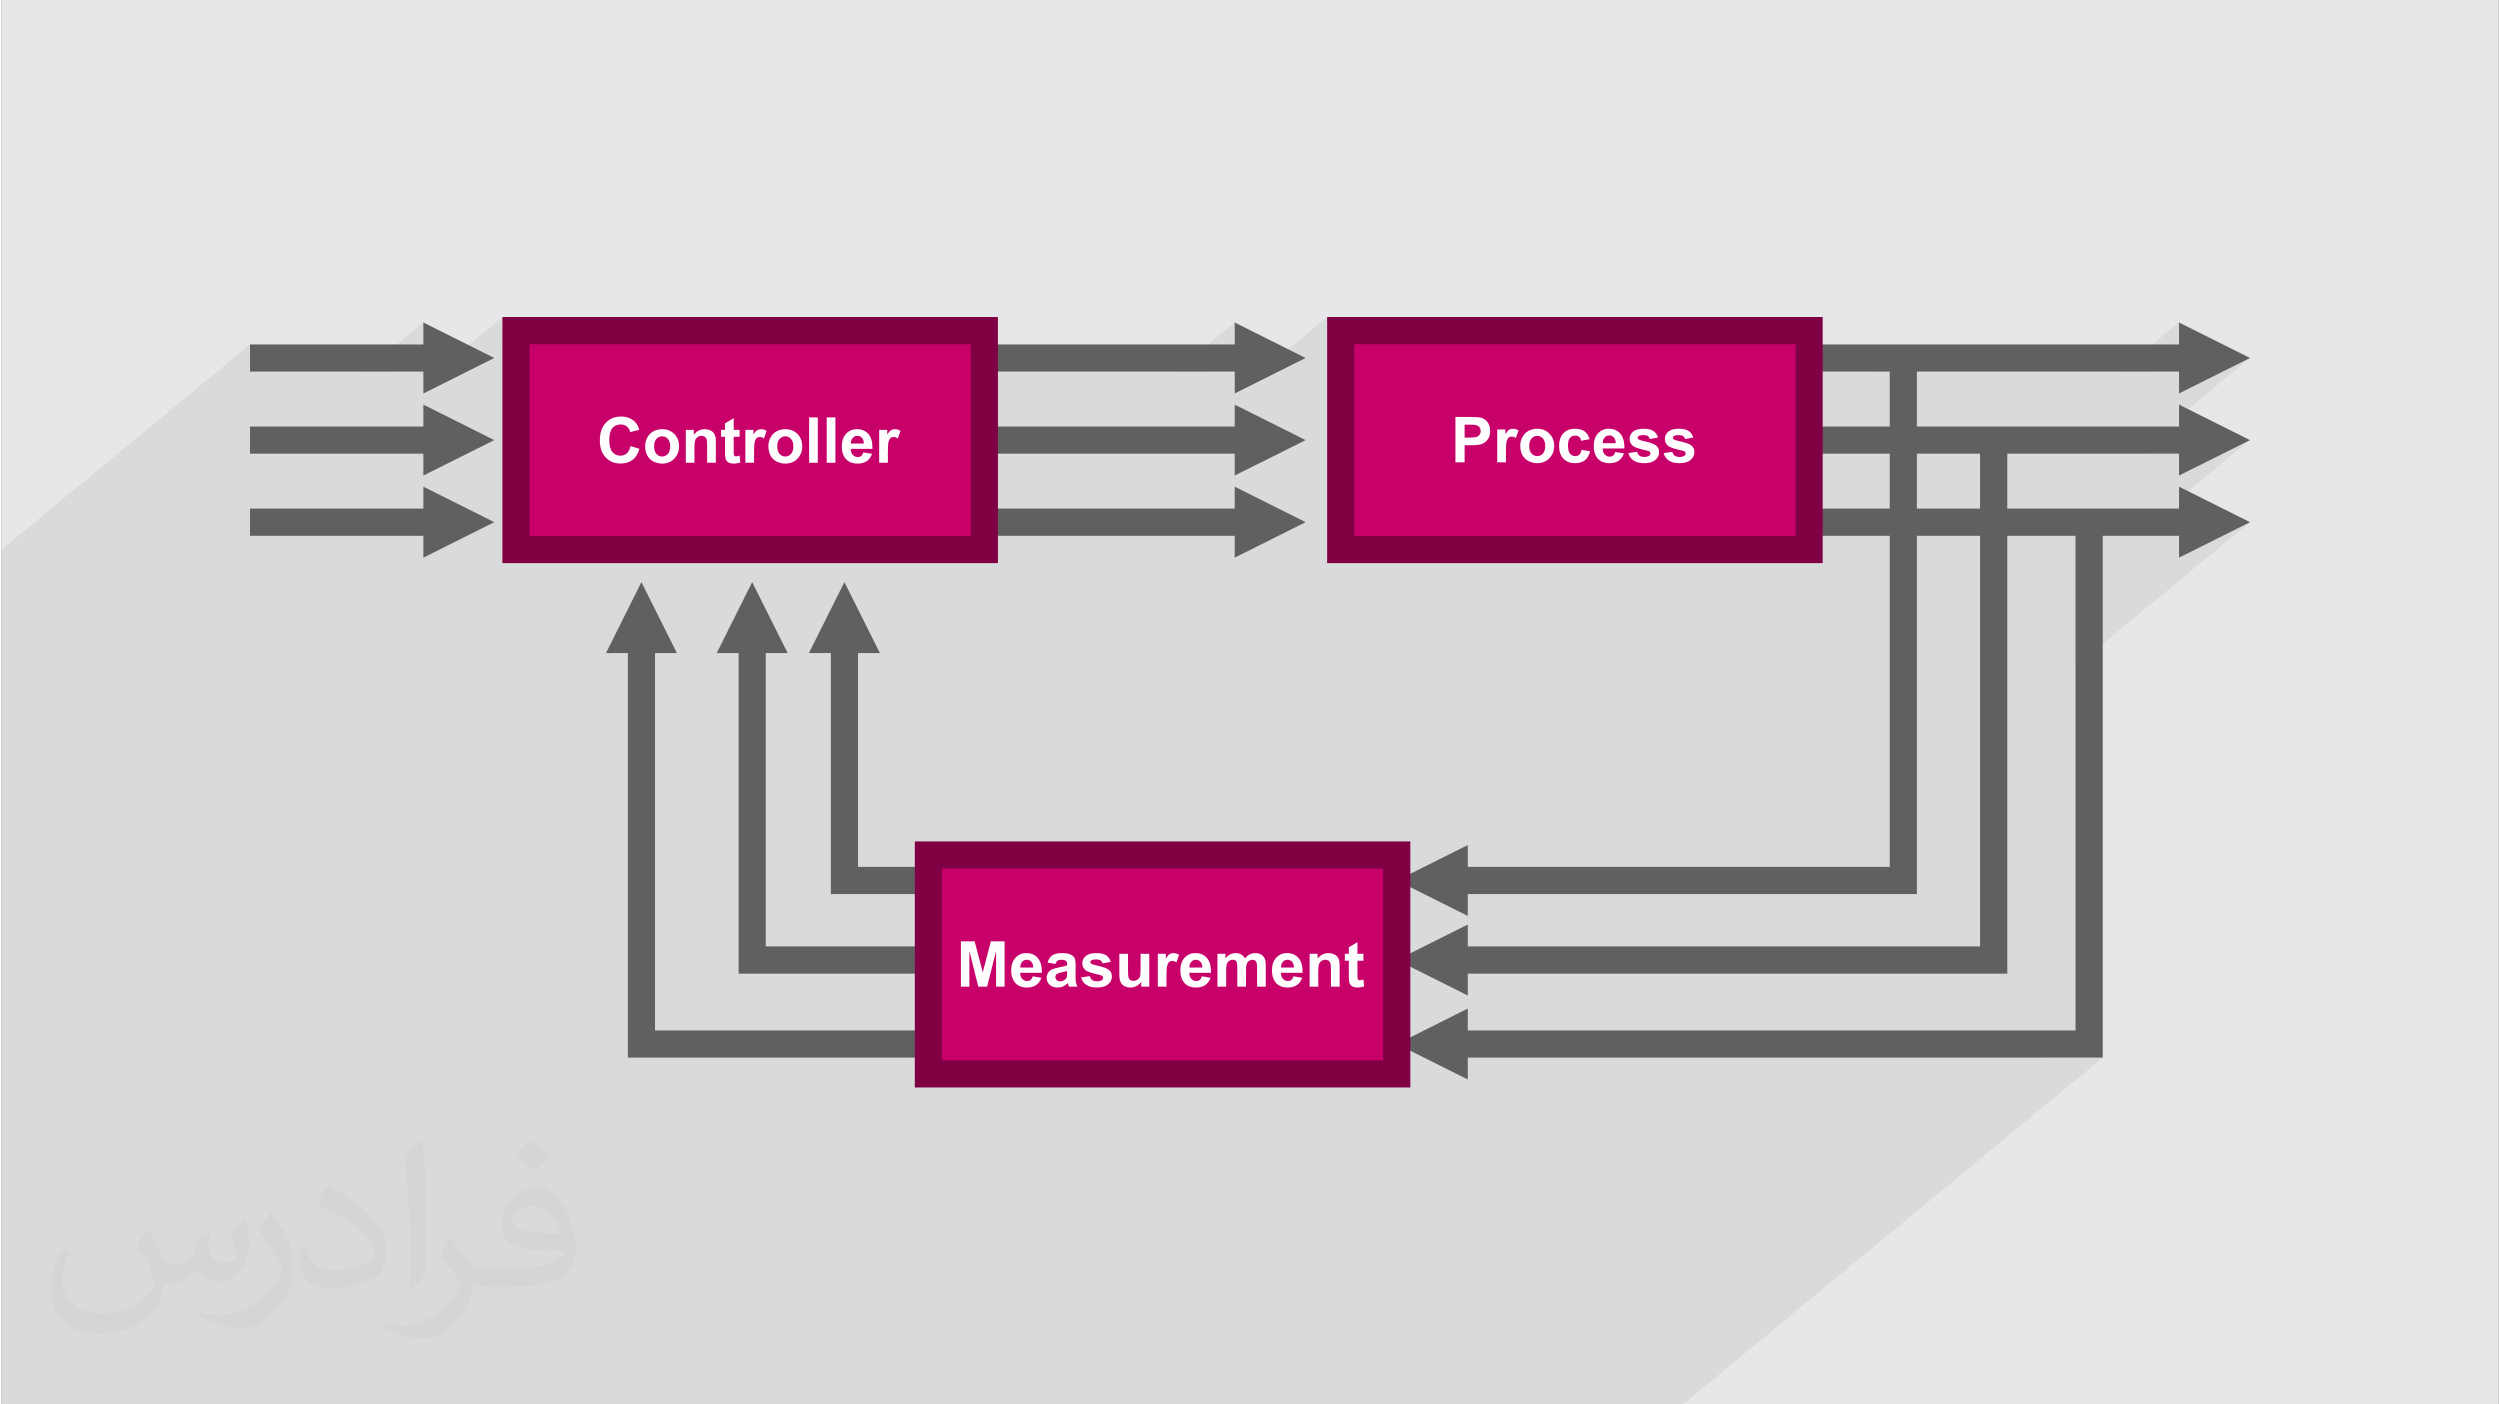
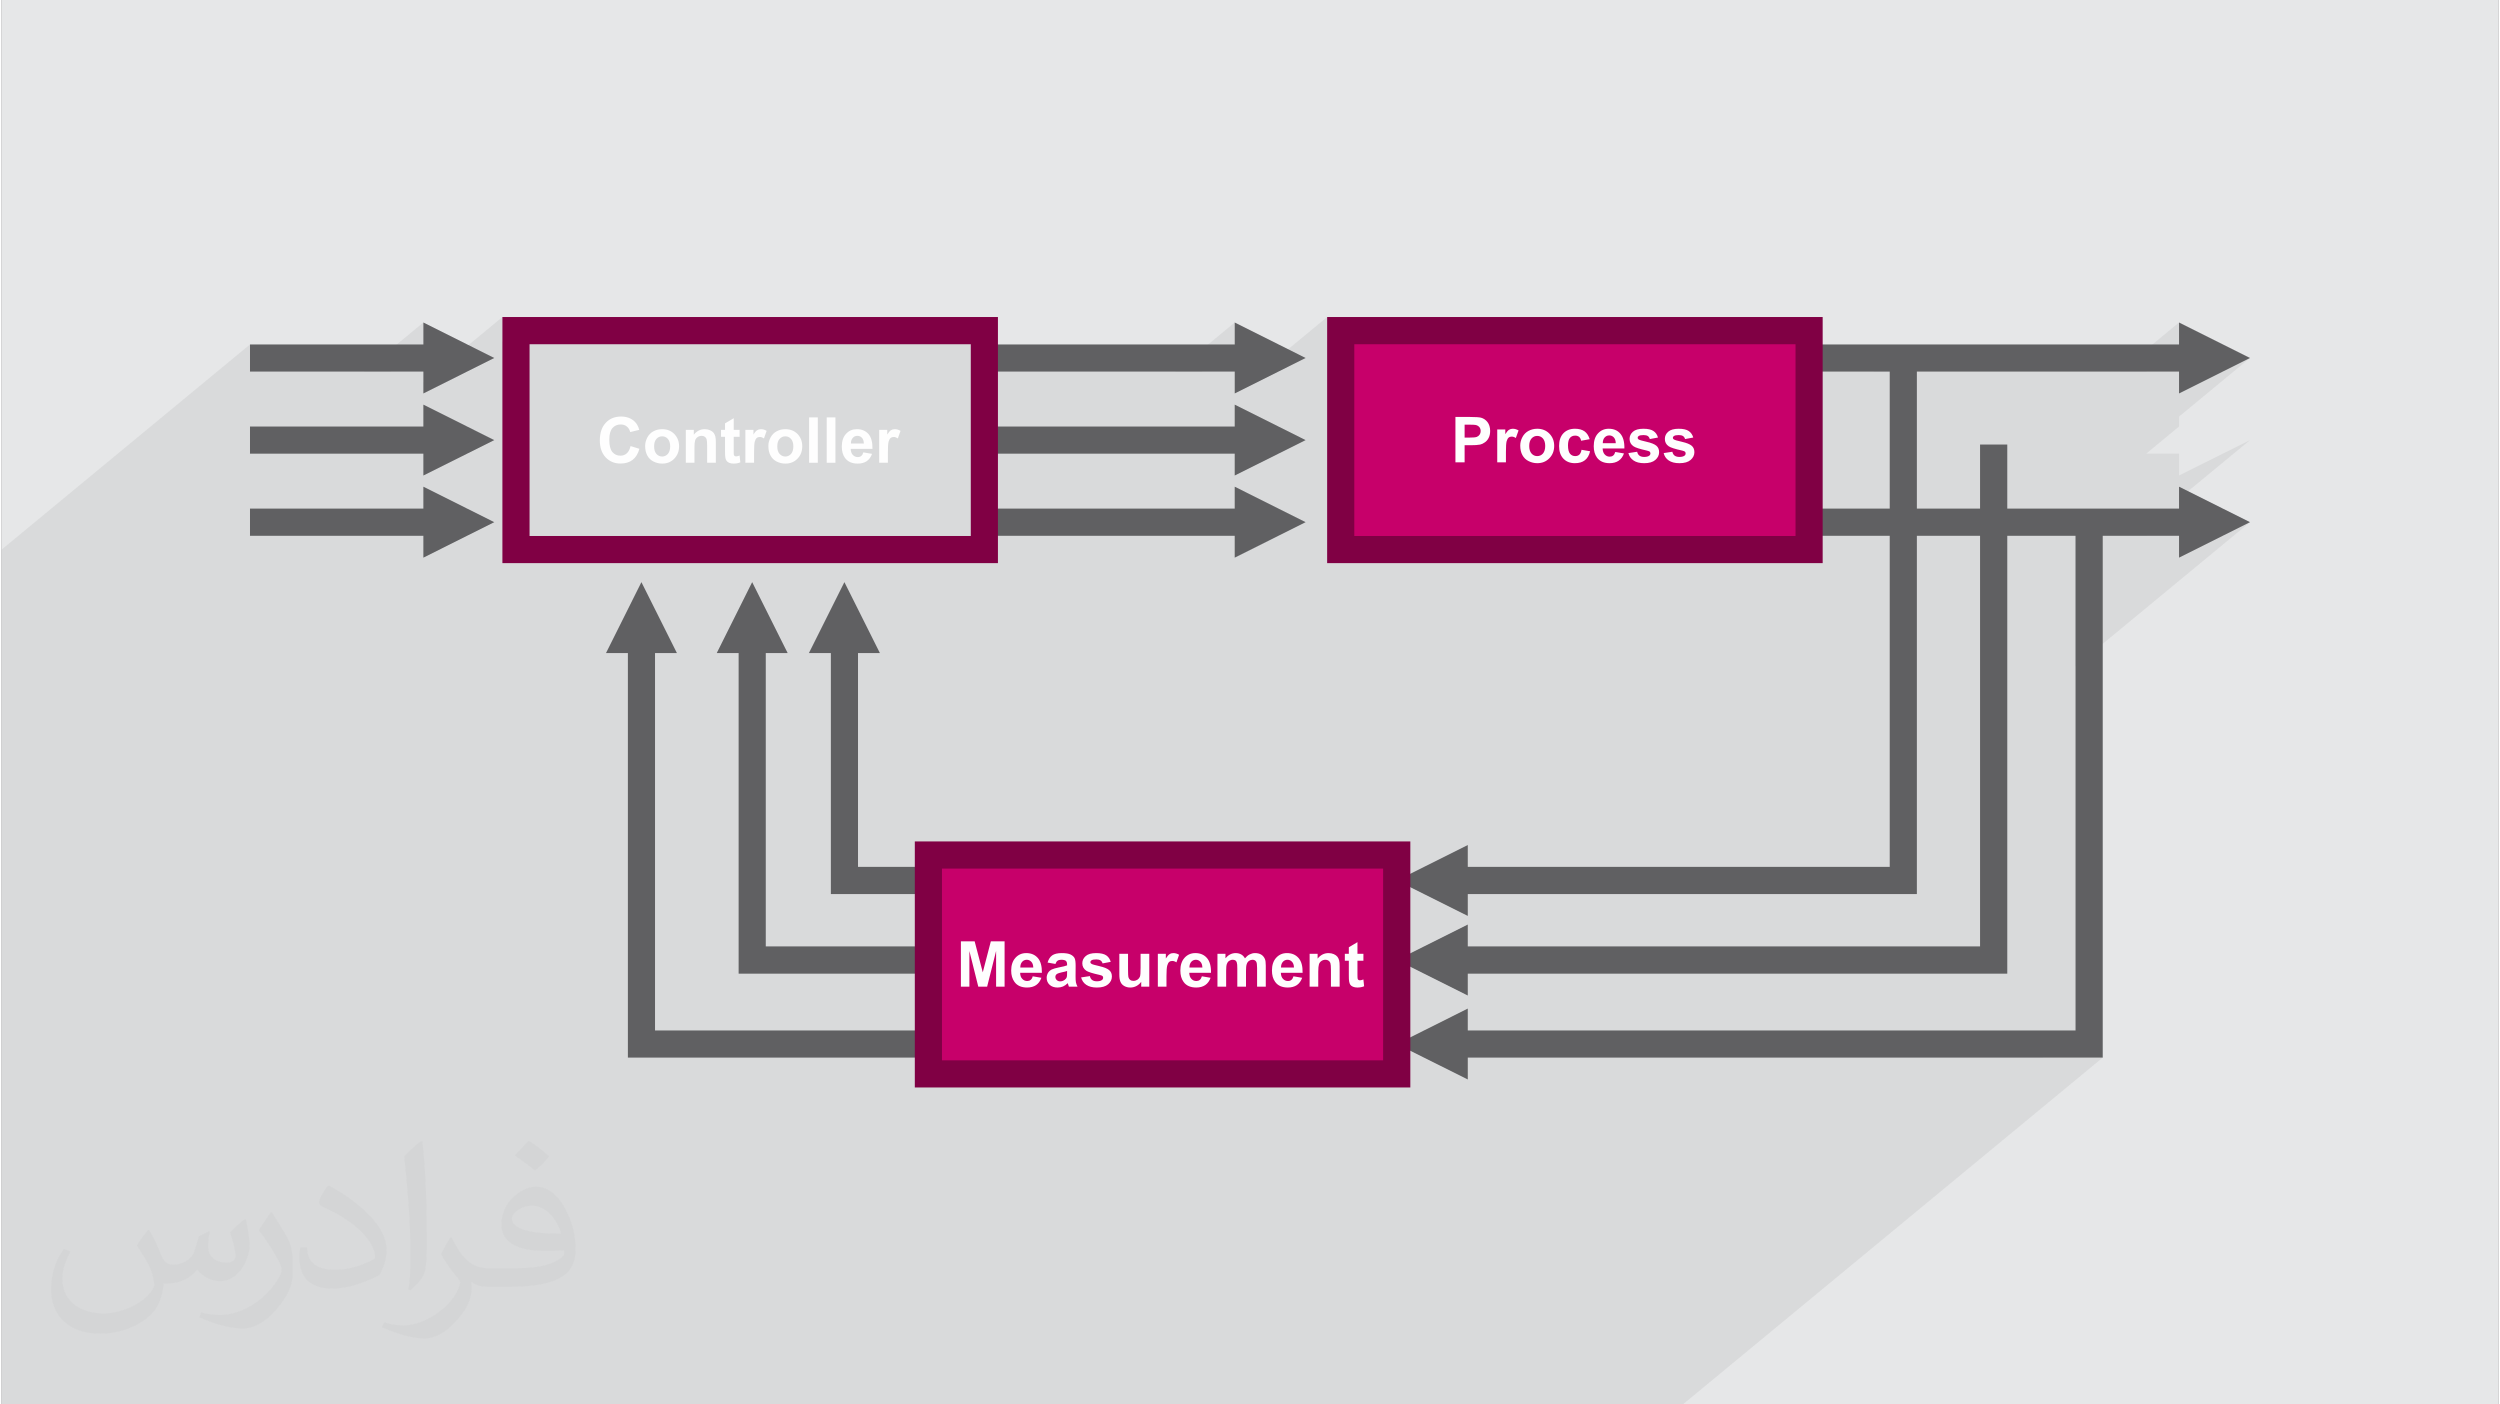
<svg xmlns="http://www.w3.org/2000/svg" xml:space="preserve" width="356px" height="200px" version="1.0" shape-rendering="geometricPrecision" text-rendering="geometricPrecision" image-rendering="optimizeQuality" fill-rule="evenodd" clip-rule="evenodd" viewBox="0 0 35600 20025">
  <rect x="0" y="0" width="35600" height="20025" fill="#808080" stroke="none" />
  <g id="Layer_x0020_1">
    <g id="_2074219816528">
      <path fill="#E6E7E8" d="M0 0l35600 0 0 20025 -35600 0 0 -20025z" />
      <path fill="#373435" fill-opacity="0.078" d="M19094 4714l-194 160 0 -354 -1318 1089 0 -311 -469 0 469 -387 0 -313 -847 700 -2632 0 0 -387 -90 75 0 -272 -6678 0 -194 160 0 -354 -1127 932 0 -154 -469 0 469 -387 0 -313 -847 700 -1625 0 0 -387 -3542 2926 0 387 0 783 0 387 0 172 0 312 0 300 0 87 0 154 0 146 0 12 0 159 0 37 0 134 0 142 0 78 0 309 0 312 0 159 0 171 0 141 0 387 0 312 0 223 0 107 0 47 0 345 0 127 0 55 0 5 0 34 0 50 0 17 0 41 0 20 0 199 0 95 0 38 0 23 0 7 0 78 0 36 0 92 0 29 0 17 0 47 0 102 0 7 0 63 0 28 0 39 0 32 0 63 0 27 0 21 0 19 0 88 0 14 0 35 0 42 0 43 0 20 0 127 0 40 0 2 0 102 0 106 0 102 0 0 0 64 0 80 0 213 0 82 0 56 0 22 0 39 0 74 0 17 0 11 0 36 0 14 0 81 0 0 0 39 0 8 0 18 0 1 0 31 0 30 0 28 0 7 0 7 0 35 0 41 0 142 0 59 0 30 0 103 0 125 0 466 0 3 0 258 0 126 0 108 0 86 0 257 0 251 0 82 0 155 0 21 0 44 0 167 0 109 0 12 0 24 0 222 0 108 0 57 0 204 130 0 1 0 192 0 207 0 28 0 143 0 285 0 184 0 378 0 192 0 207 0 171 0 469 0 355 0 23 0 48 0 58 0 65 0 70 0 59 0 36 0 63 0 320 0 45 0 218 0 210 0 13 0 126 0 7 0 36 0 38 0 119 0 8 0 39 0 55 0 12 0 58 0 23 0 107 0 17 0 93 0 51 0 179 0 49 0 316 0 61 0 111 0 8 0 55 0 39 0 102 0 92 0 10 0 16 0 52 0 52 0 9 0 54 0 32 0 41 0 40 0 30 0 20 0 25 0 70 0 47 0 61 0 37 0 21 0 10 0 26 0 13 0 79 0 26 0 25 0 7 0 67 0 34 0 34 0 17 0 46 0 10 0 90 0 18 0 25 0 12 0 40 0 60 0 1 0 8 0 40 0 0 0 36 0 32 0 34 0 4 0 14 0 26 0 7 0 30 0 2 0 6 0 45 0 36 0 53 0 11 0 4 0 2 0 99 0 61 0 50 0 44 0 57 0 2 0 90 0 48 0 54 0 6 0 29 0 16 0 108 0 81 0 98 0 62 0 62 0 122 0 114 0 37 0 6 0 15 0 23 0 51 0 11 0 45 0 9 0 8 0 93 0 34 0 0 0 167 0 74 0 4 0 85 0 3 0 71 0 21 0 93 0 52 0 18 0 8 0 6 0 38 0 52 0 27 0 51 0 97 0 7 0 102 0 120 0 158 0 28 0 24 0 73 0 54 0 40 0 74 0 89 0 25 0 34 0 23 0 13 0 20 0 81 0 29 0 15 0 31 0 1 0 8 0 30 0 64 0 15 0 51 0 88 0 35 0 21 0 57 0 12 0 111 0 9 0 76 0 2 0 33 0 85 0 109 0 214 0 13 0 114 0 14 0 149 0 101 0 277 0 468 0 250 0 128 0 77 0 85 0 31 0 57 0 149 0 172 0 19 0 266 0 162 0 21 0 283 0 95 0 193 0 90 0 116 0 172 0 468 0 378 0 399 0 814 0 855 0 1806 0 856 0 1955 0 856 0 5988 -4946 -856 0 468 -387 0 -5192 2488 -2055 -1012 506 0 -312 -468 0 468 -387 0 -142 1012 -835 -1012 505 0 -312 -468 0 468 -387 0 -141 1012 -836 -1012 506 0 -312 -468 0 468 -387 0 -313 -846 700 -3279 0 0 -194 -234 194 -789 0 0 -387 -127 105 0 -302 -6677 0z" />
      <g>
        <path fill="#606062" fill-rule="nonzero" d="M6014 4911l-2472 0 0 387 2472 0 0 312 1011 -506 -1011 -506 0 313z" />
        <path fill="#606062" fill-rule="nonzero" d="M6014 6081l-2472 0 0 387 2472 0 0 312 1011 -505 -1011 -506 0 312z" />
        <path fill="#606062" fill-rule="nonzero" d="M6014 7252l-2472 0 0 387 2472 0 0 312 1011 -506 -1011 -506 0 313z" />
        <path fill="#606062" fill-rule="nonzero" d="M17582 4911l-3479 0 0 387 3479 0 0 312 1011 -506 -1011 -506 0 313z" />
        <path fill="#606062" fill-rule="nonzero" d="M17582 6081l-3479 0 0 387 3479 0 0 312 1011 -505 -1011 -506 0 312z" />
        <path fill="#606062" fill-rule="nonzero" d="M17582 7252l-3479 0 0 387 3479 0 0 312 1011 -506 -1011 -506 0 313z" />
        <path fill="#606062" fill-rule="nonzero" d="M31046 4911l-5148 0 0 387 5148 0 0 312 1012 -506 -1012 -506 0 313z" />
-         <path fill="#606062" fill-rule="nonzero" d="M31046 6081l-5148 0 0 387 5148 0 0 312 1012 -505 -1012 -506 0 312z" />
        <path fill="#606062" fill-rule="nonzero" d="M31046 7252l-5148 0 0 387 5148 0 0 312 1012 -506 -1012 -506 0 313z" />
        <path fill="#606062" fill-rule="nonzero" d="M19894 12554l1011 -506 0 312 6016 0 0 -7256 387 0 0 7643 -6403 0 0 312 -1011 -505z" />
        <path fill="#606062" fill-rule="nonzero" d="M19894 13688l1011 -506 0 312 7304 0 0 -7156 388 0 0 7544 -7692 0 0 312 -1011 -506z" />
        <path fill="#606062" fill-rule="nonzero" d="M19894 14886l1011 -506 0 312 8665 0 0 -7156 388 0 0 7543 -9053 0 0 312 -1011 -505z" />
        <path fill="#606062" fill-rule="nonzero" d="M12017 12747l1298 0 0 -387 -1104 0 0 -3049 312 0 -506 -1011 -506 1011 313 0 0 3436 193 0z" />
        <path fill="#606062" fill-rule="nonzero" d="M10702 13882l2512 0 0 -388 -2318 0 0 -4183 312 0 -506 -1011 -505 1011 312 0 0 4571 193 0z" />
        <path fill="#606062" fill-rule="nonzero" d="M9123 15079l4091 0 0 -387 -3897 0 0 -5381 312 0 -506 -1011 -505 1011 312 0 0 5768 193 0z" />
-         <rect fill="#C7006A" x="7335" y="4714" width="6678" height="3121" />
        <path fill="#800044" fill-rule="nonzero" d="M7335 4520l6871 0 0 3509 -7065 0 0 -3509 194 0zm6484 388l-6291 0 0 2734 6291 0 0 -2734z" />
        <rect fill="#C7006A" x="19093" y="4714" width="6678" height="3121" />
        <path fill="#800044" fill-rule="nonzero" d="M19094 4520l6871 0 0 3509 -7065 0 0 -3509 194 0zm6484 388l-6291 0 0 2734 6291 0 0 -2734z" />
        <rect fill="#C7006A" x="13214" y="12190" width="6678" height="3121" />
        <path fill="#800044" fill-rule="nonzero" d="M13214 11997l6872 0 0 3508 -7065 0 0 -3508 193 0zm6484 387l-6290 0 0 2734 6290 0 0 -2734z" />
        <path fill="#FEFEFE" fill-rule="nonzero" d="M13678 14068l0 -647 196 0 116 442 115 -442 196 0 0 647 -121 0 0 -509 -128 509 -126 0 -127 -509 0 509 -121 0z" />
        <path id="1" fill="#FEFEFE" fill-rule="nonzero" d="M14702 13920l124 21c-16,45 -41,80 -75,104 -34,23 -77,35 -129,35 -81,0 -141,-26 -180,-80 -31,-43 -47,-96 -47,-162 0,-77 21,-138 61,-182 41,-45 92,-67 154,-67 70,0 125,24 165,70 40,46 59,116 58,211l-310 0c0,37 10,66 30,86 19,21 42,31 71,31 19,0 35,-5 48,-16 14,-10 24,-27 30,-51zm8 -125c-1,-36 -10,-64 -28,-82 -18,-19 -39,-29 -64,-29 -27,0 -50,10 -67,30 -18,20 -26,47 -26,81l185 0z" />
        <path id="2" fill="#FEFEFE" fill-rule="nonzero" d="M15026 13744l-112 -20c13,-46 35,-80 65,-102 31,-22 77,-33 138,-33 55,0 97,7 124,20 27,13 46,30 57,50 11,20 16,57 16,111l-1 145c0,41 1,71 5,91 4,19 12,40 23,62l-123 0c-3,-8 -8,-20 -12,-36 -2,-7 -4,-12 -5,-14 -21,21 -43,36 -67,47 -24,10 -50,15 -77,15 -48,0 -86,-13 -114,-39 -28,-26 -42,-59 -42,-99 0,-27 7,-50 19,-71 13,-21 31,-37 53,-48 23,-11 56,-20 99,-29 58,-11 98,-21 120,-30l0 -13c0,-24 -6,-41 -17,-51 -12,-10 -34,-16 -67,-16 -22,0 -39,5 -52,14 -12,8 -22,24 -30,46zm166 100c-15,6 -41,12 -75,19 -34,8 -57,15 -68,22 -16,11 -24,26 -24,43 0,18 7,33 20,46 13,12 29,18 49,18 22,0 44,-7 64,-22 15,-11 25,-24 30,-41 3,-10 4,-30 4,-60l0 -25z" />
        <path id="3" fill="#FEFEFE" fill-rule="nonzero" d="M15392 13936l125 -19c5,24 16,43 32,55 16,13 39,19 68,19 32,0 56,-6 72,-18 11,-8 17,-19 17,-33 0,-10 -3,-17 -9,-24 -6,-5 -20,-11 -42,-16 -100,-22 -163,-42 -190,-60 -37,-26 -56,-61 -56,-106 0,-41 17,-75 49,-103 32,-28 81,-42 149,-42 64,0 112,11 143,32 31,21 53,52 64,93l-116 22c-5,-18 -15,-33 -29,-42 -14,-10 -34,-15 -60,-15 -33,0 -56,4 -71,14 -9,6 -14,15 -14,25 0,9 4,16 13,22 11,9 49,20 116,35 66,15 112,34 138,56 27,22 40,52 40,92 0,43 -18,80 -54,111 -36,31 -89,46 -160,46 -64,0 -114,-13 -152,-39 -37,-25 -61,-60 -73,-105z" />
        <path id="4" fill="#FEFEFE" fill-rule="nonzero" d="M16249 14068l0 -70c-17,25 -40,45 -67,60 -28,15 -58,22 -89,22 -31,0 -60,-7 -85,-21 -25,-14 -43,-33 -54,-58 -11,-25 -17,-60 -17,-104l0 -298 124 0 0 216c0,67 2,107 7,122 5,15 13,27 25,35 12,9 27,13 46,13 21,0 40,-6 57,-17 17,-12 28,-26 35,-44 6,-17 9,-59 9,-126l0 -199 124 0 0 469 -115 0z" />
        <path id="5" fill="#FEFEFE" fill-rule="nonzero" d="M16609 14068l-123 0 0 -469 114 0 0 67c20,-32 38,-52 54,-62 15,-10 33,-15 53,-15 29,0 56,8 82,24l-38 108c-21,-14 -41,-20 -59,-20 -17,0 -32,4 -44,14 -12,10 -21,27 -28,52 -7,25 -11,77 -11,157l0 144z" />
        <path id="6" fill="#FEFEFE" fill-rule="nonzero" d="M17114 13920l124 21c-16,45 -41,80 -76,104 -34,23 -77,35 -128,35 -82,0 -142,-26 -181,-80 -31,-43 -46,-96 -46,-162 0,-77 20,-138 60,-182 41,-45 92,-67 154,-67 70,0 125,24 165,70 40,46 60,116 58,211l-310 0c1,37 11,66 30,86 19,21 43,31 71,31 19,0 36,-5 49,-16 13,-10 23,-27 30,-51zm7 -125c-1,-36 -10,-64 -28,-82 -17,-19 -39,-29 -64,-29 -27,0 -49,10 -67,30 -17,20 -26,47 -26,81l185 0z" />
-         <path id="7" fill="#FEFEFE" fill-rule="nonzero" d="M17336 13599l114 0 0 64c41,-49 90,-74 146,-74 30,0 56,7 78,19 22,12 40,31 54,56 21,-25 43,-44 67,-56 24,-12 49,-19 76,-19 35,0 64,7 88,21 23,14 41,35 53,62 9,20 13,52 13,97l0 299 -124 0 0 -267c0,-47 -4,-77 -13,-90 -11,-18 -29,-27 -53,-27 -17,0 -34,6 -49,16 -15,11 -26,26 -33,47 -7,20 -10,52 -10,97l0 224 -124 0 0 -256c0,-46 -2,-75 -7,-88 -4,-14 -11,-24 -20,-30 -9,-6 -22,-10 -38,-10 -19,0 -36,6 -51,16 -16,10 -26,25 -33,44 -7,20 -10,52 -10,97l0 227 -124 0 0 -469z" />
+         <path id="7" fill="#FEFEFE" fill-rule="nonzero" d="M17336 13599l114 0 0 64c41,-49 90,-74 146,-74 30,0 56,7 78,19 22,12 40,31 54,56 21,-25 43,-44 67,-56 24,-12 49,-19 76,-19 35,0 64,7 88,21 23,14 41,35 53,62 9,20 13,52 13,97l0 299 -124 0 0 -267c0,-47 -4,-77 -13,-90 -11,-18 -29,-27 -53,-27 -17,0 -34,6 -49,16 -15,11 -26,26 -33,47 -7,20 -10,52 -10,97l0 224 -124 0 0 -256c0,-46 -2,-75 -7,-88 -4,-14 -11,-24 -20,-30 -9,-6 -22,-10 -38,-10 -19,0 -36,6 -51,16 -16,10 -26,25 -33,44 -7,20 -10,52 -10,97l0 227 -124 0 0 -469" />
        <path id="8" fill="#FEFEFE" fill-rule="nonzero" d="M18420 13920l124 21c-16,45 -41,80 -75,104 -35,23 -78,35 -129,35 -82,0 -142,-26 -181,-80 -31,-43 -46,-96 -46,-162 0,-77 20,-138 60,-182 41,-45 92,-67 154,-67 70,0 125,24 165,70 41,46 60,116 58,211l-310 0c1,37 11,66 30,86 19,21 43,31 71,31 20,0 36,-5 49,-16 13,-10 23,-27 30,-51zm7 -125c-1,-36 -10,-64 -28,-82 -17,-19 -39,-29 -64,-29 -27,0 -49,10 -67,30 -17,20 -26,47 -26,81l185 0z" />
        <path id="9" fill="#FEFEFE" fill-rule="nonzero" d="M19078 14068l-124 0 0 -239c0,-50 -3,-83 -8,-98 -5,-15 -14,-26 -26,-34 -12,-9 -27,-13 -43,-13 -22,0 -42,6 -59,18 -17,12 -29,27 -35,47 -6,19 -10,55 -10,107l0 212 -123 0 0 -469 114 0 0 69c41,-52 93,-79 156,-79 27,0 52,5 75,15 23,10 40,23 52,38 11,15 19,33 24,52 5,19 7,47 7,83l0 291z" />
        <path id="10" fill="#FEFEFE" fill-rule="nonzero" d="M19417 13599l0 99 -85 0 0 190c0,38 1,61 3,67 2,7 5,12 11,16 6,4 13,6 21,6 12,0 28,-4 50,-12l10 97c-28,12 -61,18 -97,18 -23,0 -43,-4 -61,-11 -18,-8 -31,-17 -39,-29 -8,-12 -14,-29 -17,-49 -3,-14 -4,-44 -4,-88l0 -205 -57 0 0 -99 57 0 0 -93 123 -73 0 166 85 0z" />
        <path fill="#FEFEFE" fill-rule="nonzero" d="M8968 6360l126 39c-19,71 -52,124 -97,158 -45,35 -102,52 -172,52 -86,0 -156,-29 -212,-88 -55,-59 -83,-139 -83,-241 0,-108 28,-191 84,-251 55,-60 128,-90 219,-90 79,0 144,24 193,71 30,28 52,67 66,119l-129 31c-8,-33 -24,-60 -48,-79 -24,-20 -54,-29 -88,-29 -48,0 -87,17 -117,51 -30,35 -45,90 -45,167 0,82 15,140 44,175 30,35 68,52 115,52 35,0 65,-11 90,-33 25,-22 43,-57 54,-104z" />
        <path id="1" fill="#FEFEFE" fill-rule="nonzero" d="M9176 6358c0,-41 11,-81 31,-120 20,-38 49,-68 86,-88 37,-20 79,-31 125,-31 71,0 129,23 174,69 45,47 68,105 68,175 0,71 -23,130 -69,177 -45,47 -103,70 -172,70 -43,0 -84,-10 -123,-29 -39,-20 -69,-48 -89,-86 -20,-37 -31,-83 -31,-137zm128 7c0,46 11,82 33,107 22,24 49,37 82,37 32,0 59,-13 81,-37 21,-25 33,-61 33,-108 0,-46 -12,-82 -33,-106 -22,-25 -49,-37 -81,-37 -33,0 -60,12 -82,37 -22,24 -33,60 -33,107z" />
        <path id="2" fill="#FEFEFE" fill-rule="nonzero" d="M10184 6598l-124 0 0 -239c0,-50 -3,-83 -8,-98 -5,-15 -14,-26 -26,-34 -12,-9 -27,-13 -43,-13 -22,0 -41,6 -59,18 -17,12 -29,27 -35,47 -6,19 -10,55 -10,107l0 212 -123 0 0 -469 114 0 0 69c41,-52 93,-79 156,-79 27,0 52,5 75,15 23,10 40,23 52,38 11,15 19,32 24,52 5,19 7,47 7,83l0 291z" />
        <path id="3" fill="#FEFEFE" fill-rule="nonzero" d="M10523 6129l0 99 -84 0 0 190c0,38 0,61 2,67 2,6 5,12 11,16 6,4 13,6 21,6 12,0 28,-4 50,-12l10 97c-28,12 -61,18 -97,18 -23,0 -43,-4 -61,-11 -18,-8 -31,-18 -39,-30 -8,-12 -14,-28 -17,-48 -3,-15 -4,-44 -4,-88l0 -205 -57 0 0 -99 57 0 0 -93 124 -73 0 166 84 0z" />
        <path id="4" fill="#FEFEFE" fill-rule="nonzero" d="M10729 6598l-124 0 0 -469 115 0 0 67c19,-32 37,-52 53,-62 16,-10 34,-15 54,-15 28,0 55,8 81,24l-38 108c-21,-14 -40,-21 -58,-21 -18,0 -33,5 -45,15 -12,9 -21,27 -28,52 -7,25 -10,77 -10,157l0 144z" />
        <path id="5" fill="#FEFEFE" fill-rule="nonzero" d="M10933 6358c0,-41 10,-81 31,-120 20,-38 49,-68 86,-88 37,-20 78,-31 124,-31 71,0 129,23 175,69 45,47 67,105 67,175 0,71 -22,130 -68,177 -46,47 -103,70 -173,70 -43,0 -84,-10 -123,-29 -39,-20 -68,-48 -88,-86 -21,-37 -31,-83 -31,-137zm127 7c0,46 11,82 33,107 23,24 50,37 82,37 32,0 59,-13 81,-37 22,-25 33,-61 33,-108 0,-46 -11,-82 -33,-106 -22,-25 -49,-37 -81,-37 -32,0 -59,12 -82,37 -22,24 -33,60 -33,107z" />
        <path id="6" fill="#FEFEFE" fill-rule="nonzero" d="M11514 6598l0 -647 124 0 0 647 -124 0z" />
        <path id="7" fill="#FEFEFE" fill-rule="nonzero" d="M11765 6598l0 -647 124 0 0 647 -124 0z" />
        <path id="8" fill="#FEFEFE" fill-rule="nonzero" d="M12287 6450l124 21c-16,45 -41,80 -75,104 -35,23 -77,35 -129,35 -81,0 -142,-27 -181,-80 -31,-43 -46,-97 -46,-162 0,-78 20,-139 61,-183 40,-44 92,-66 154,-66 69,0 124,23 165,69 40,46 59,117 57,212l-310 0c1,37 11,66 30,86 19,21 43,31 71,31 20,0 36,-5 49,-16 14,-10 23,-27 30,-51zm7 -126c0,-36 -10,-63 -27,-82 -18,-19 -39,-28 -65,-28 -27,0 -49,10 -66,30 -18,20 -27,47 -26,80l184 0z" />
        <path id="9" fill="#FEFEFE" fill-rule="nonzero" d="M12637 6598l-124 0 0 -469 115 0 0 67c20,-32 37,-52 53,-62 16,-10 34,-15 54,-15 28,0 56,8 82,24l-38 108c-22,-14 -41,-21 -59,-21 -17,0 -32,5 -44,15 -12,9 -22,27 -29,52 -7,25 -10,77 -10,157l0 144z" />
        <path fill="#FEFEFE" fill-rule="nonzero" d="M20729 6592l0 -647 209 0c79,0 131,4 155,10 37,10 68,31 93,63 25,33 38,75 38,126 0,40 -7,73 -22,101 -14,27 -32,48 -55,63 -22,16 -44,26 -67,31 -31,6 -76,9 -135,9l-85 0 0 244 -131 0zm131 -537l0 184 71 0c51,0 85,-3 103,-10 17,-7 31,-18 40,-32 10,-15 15,-31 15,-51 0,-23 -7,-43 -20,-58 -14,-15 -32,-25 -53,-29 -15,-3 -46,-4 -94,-4l-62 0z" />
        <path id="1" fill="#FEFEFE" fill-rule="nonzero" d="M21449 6592l-124 0 0 -469 115 0 0 67c20,-32 37,-52 53,-62 16,-10 34,-15 54,-15 28,0 55,8 82,24l-39 108c-21,-14 -40,-20 -58,-20 -18,0 -32,4 -44,14 -12,10 -22,27 -29,52 -7,25 -10,77 -10,157l0 144z" />
        <path id="2" fill="#FEFEFE" fill-rule="nonzero" d="M21653 6352c0,-41 10,-81 31,-120 20,-38 49,-68 86,-88 37,-20 79,-31 125,-31 70,0 128,23 174,70 45,46 68,104 68,174 0,72 -23,130 -69,177 -46,47 -103,70 -173,70 -43,0 -83,-10 -122,-29 -39,-19 -69,-48 -89,-86 -21,-37 -31,-83 -31,-137zm128 7c0,46 11,82 33,107 22,25 49,37 81,37 32,0 60,-12 82,-37 21,-25 32,-61 32,-108 0,-46 -11,-81 -32,-106 -22,-25 -50,-37 -82,-37 -32,0 -59,12 -81,37 -22,25 -33,60 -33,107z" />
        <path id="3" fill="#FEFEFE" fill-rule="nonzero" d="M22643 6262l-122 22c-4,-24 -14,-42 -28,-55 -15,-12 -34,-18 -57,-18 -31,0 -56,11 -74,32 -18,21 -28,57 -28,107 0,56 10,95 28,118 19,23 44,35 75,35 24,0 43,-7 58,-20 15,-14 26,-37 32,-70l122 21c-13,56 -37,99 -73,127 -36,29 -84,43 -144,43 -69,0 -123,-22 -164,-65 -41,-43 -61,-103 -61,-180 0,-77 20,-138 61,-181 41,-43 96,-65 166,-65 57,0 102,13 136,37 34,25 58,62 73,112z" />
        <path id="4" fill="#FEFEFE" fill-rule="nonzero" d="M23008 6444l124 21c-16,45 -41,80 -76,104 -34,23 -77,35 -128,35 -82,0 -142,-27 -181,-80 -31,-43 -46,-97 -46,-162 0,-77 20,-139 60,-182 41,-45 92,-67 154,-67 70,0 125,23 165,70 40,46 60,116 58,211l-310 0c1,37 11,66 30,86 19,21 43,31 71,31 19,0 36,-5 49,-16 13,-10 23,-27 30,-51zm7 -125c-1,-36 -10,-64 -28,-83 -17,-18 -39,-28 -64,-28 -27,0 -49,10 -67,30 -18,20 -26,47 -26,81l185 0z" />
        <path id="5" fill="#FEFEFE" fill-rule="nonzero" d="M23195 6460l125 -19c5,24 16,43 32,55 16,12 39,19 68,19 32,0 56,-6 72,-18 11,-8 17,-19 17,-33 0,-10 -4,-17 -9,-24 -7,-5 -20,-11 -42,-16 -100,-22 -163,-42 -190,-61 -37,-25 -56,-60 -56,-105 0,-41 16,-75 48,-103 32,-28 82,-42 149,-42 65,0 112,11 143,32 32,21 53,52 65,93l-117 22c-5,-19 -14,-33 -28,-43 -14,-9 -34,-14 -60,-14 -33,0 -57,4 -71,14 -9,6 -14,15 -14,25 0,9 4,16 12,22 11,9 50,20 116,35 67,15 113,34 139,56 26,22 39,52 39,92 0,43 -18,80 -54,111 -36,31 -89,46 -159,46 -64,0 -115,-13 -152,-39 -37,-25 -62,-60 -73,-105z" />
        <path id="6" fill="#FEFEFE" fill-rule="nonzero" d="M23698 6460l124 -19c5,24 16,43 32,55 17,12 39,19 68,19 32,0 56,-6 73,-18 11,-8 16,-19 16,-33 0,-10 -3,-17 -9,-24 -6,-5 -20,-11 -41,-16 -100,-22 -164,-42 -191,-61 -37,-25 -55,-60 -55,-105 0,-41 16,-75 48,-103 32,-28 82,-42 149,-42 64,0 112,11 143,32 31,21 53,52 65,93l-117 22c-5,-19 -15,-33 -29,-43 -14,-9 -34,-14 -60,-14 -33,0 -56,4 -70,14 -10,6 -15,15 -15,25 0,9 4,16 13,22 11,9 50,20 116,35 66,15 113,34 139,56 26,22 39,52 39,92 0,43 -18,80 -54,111 -36,31 -89,46 -160,46 -64,0 -114,-13 -152,-39 -37,-25 -61,-60 -72,-105z" />
      </g>
      <path fill="#373435" fill-opacity="0.031" d="M2102 17538c67,103 111,202 155,311 31,64 48,183 198,183 44,0 107,-14 163,-45 63,-33 111,-82 135,-159l61 -201 145 -72 10 10c-19,76 -24,148 -24,206 0,169 145,233 262,233 68,0 128,-33 128,-95 0,-81 -34,-216 -78,-338 68,-68 136,-136 214,-191l12 6c34,144 53,286 53,381 0,92 -41,195 -75,263 -70,132 -194,237 -344,237 -114,0 -240,-57 -327,-163l-5 0c-83,101 -209,194 -412,194l-63 0c-10,134 -39,229 -82,313 -122,237 -480,404 -817,404 -470,0 -705,-272 -705,-632 0,-223 72,-431 184,-577l92 37c-70,134 -116,261 -116,385 0,338 274,499 591,499 293,0 657,-188 722,-404 -24,-237 -114,-348 -250,-565 42,-72 95,-144 160,-220l13 0zm5414 -1273c99,62 196,136 290,221 -53,74 -118,142 -201,201 -94,-76 -189,-142 -286,-212 66,-74 131,-146 197,-210zm51 925c-160,0 -291,105 -291,183 0,167 320,219 702,217 -48,-196 -215,-400 -411,-400zm-359 894c208,0 390,-6 528,-41 155,-39 286,-118 286,-171 0,-15 0,-31 -5,-46 -87,9 -186,9 -274,9 -281,0 -496,-64 -581,-223 -22,-43 -36,-93 -36,-148 0,-153 65,-303 181,-406 97,-84 204,-138 313,-138 196,0 354,159 463,408 60,136 101,292 101,490 0,132 -36,243 -118,326 -153,148 -434,204 -865,204l-197 0 0 0 -51 0c-106,0 -184,-19 -244,-66l-10 0c2,24 5,49 5,72 0,97 -32,220 -97,319 -192,286 -400,410 -579,410 -182,0 -405,-70 -606,-161l36 -70c66,27 155,45 279,45 325,0 751,-313 804,-617 -12,-25 -33,-58 -65,-93 -94,-113 -155,-208 -211,-307 49,-95 92,-171 134,-239l16 -2c139,282 265,445 546,445l43 0 0 0 204 0zm-1406 299c24,-130 26,-276 26,-412l0 -202c0,-377 -48,-925 -87,-1281 68,-75 163,-161 238,-219l21 6c51,449 64,971 64,1450 0,126 -5,250 -17,340 -8,114 -73,200 -214,332l-31 -14zm-1447 -596c7,177 94,317 397,317 189,0 349,-49 526,-133 31,-15 48,-33 48,-50 0,-111 -84,-257 -228,-391 -138,-126 -322,-237 -494,-311 -58,-25 -77,-52 -77,-76 0,-52 68,-159 123,-235l20 -2c196,103 416,255 579,426 148,157 240,315 240,488 0,128 -39,250 -102,361 -216,109 -446,191 -674,191 -276,0 -465,-129 -465,-434 0,-33 0,-85 12,-151l95 0zm-500 -502l172 278c63,103 121,214 121,391l0 227c0,183 -117,379 -306,572 -147,132 -278,188 -399,188 -180,0 -386,-56 -623,-159l26 -70c76,21 163,37 270,37 341,-2 690,-251 850,-556 19,-35 27,-68 27,-91 0,-35 -20,-74 -34,-109 -87,-165 -184,-315 -291,-453 56,-88 111,-173 172,-257l15 2z" />
    </g>
  </g>
</svg>